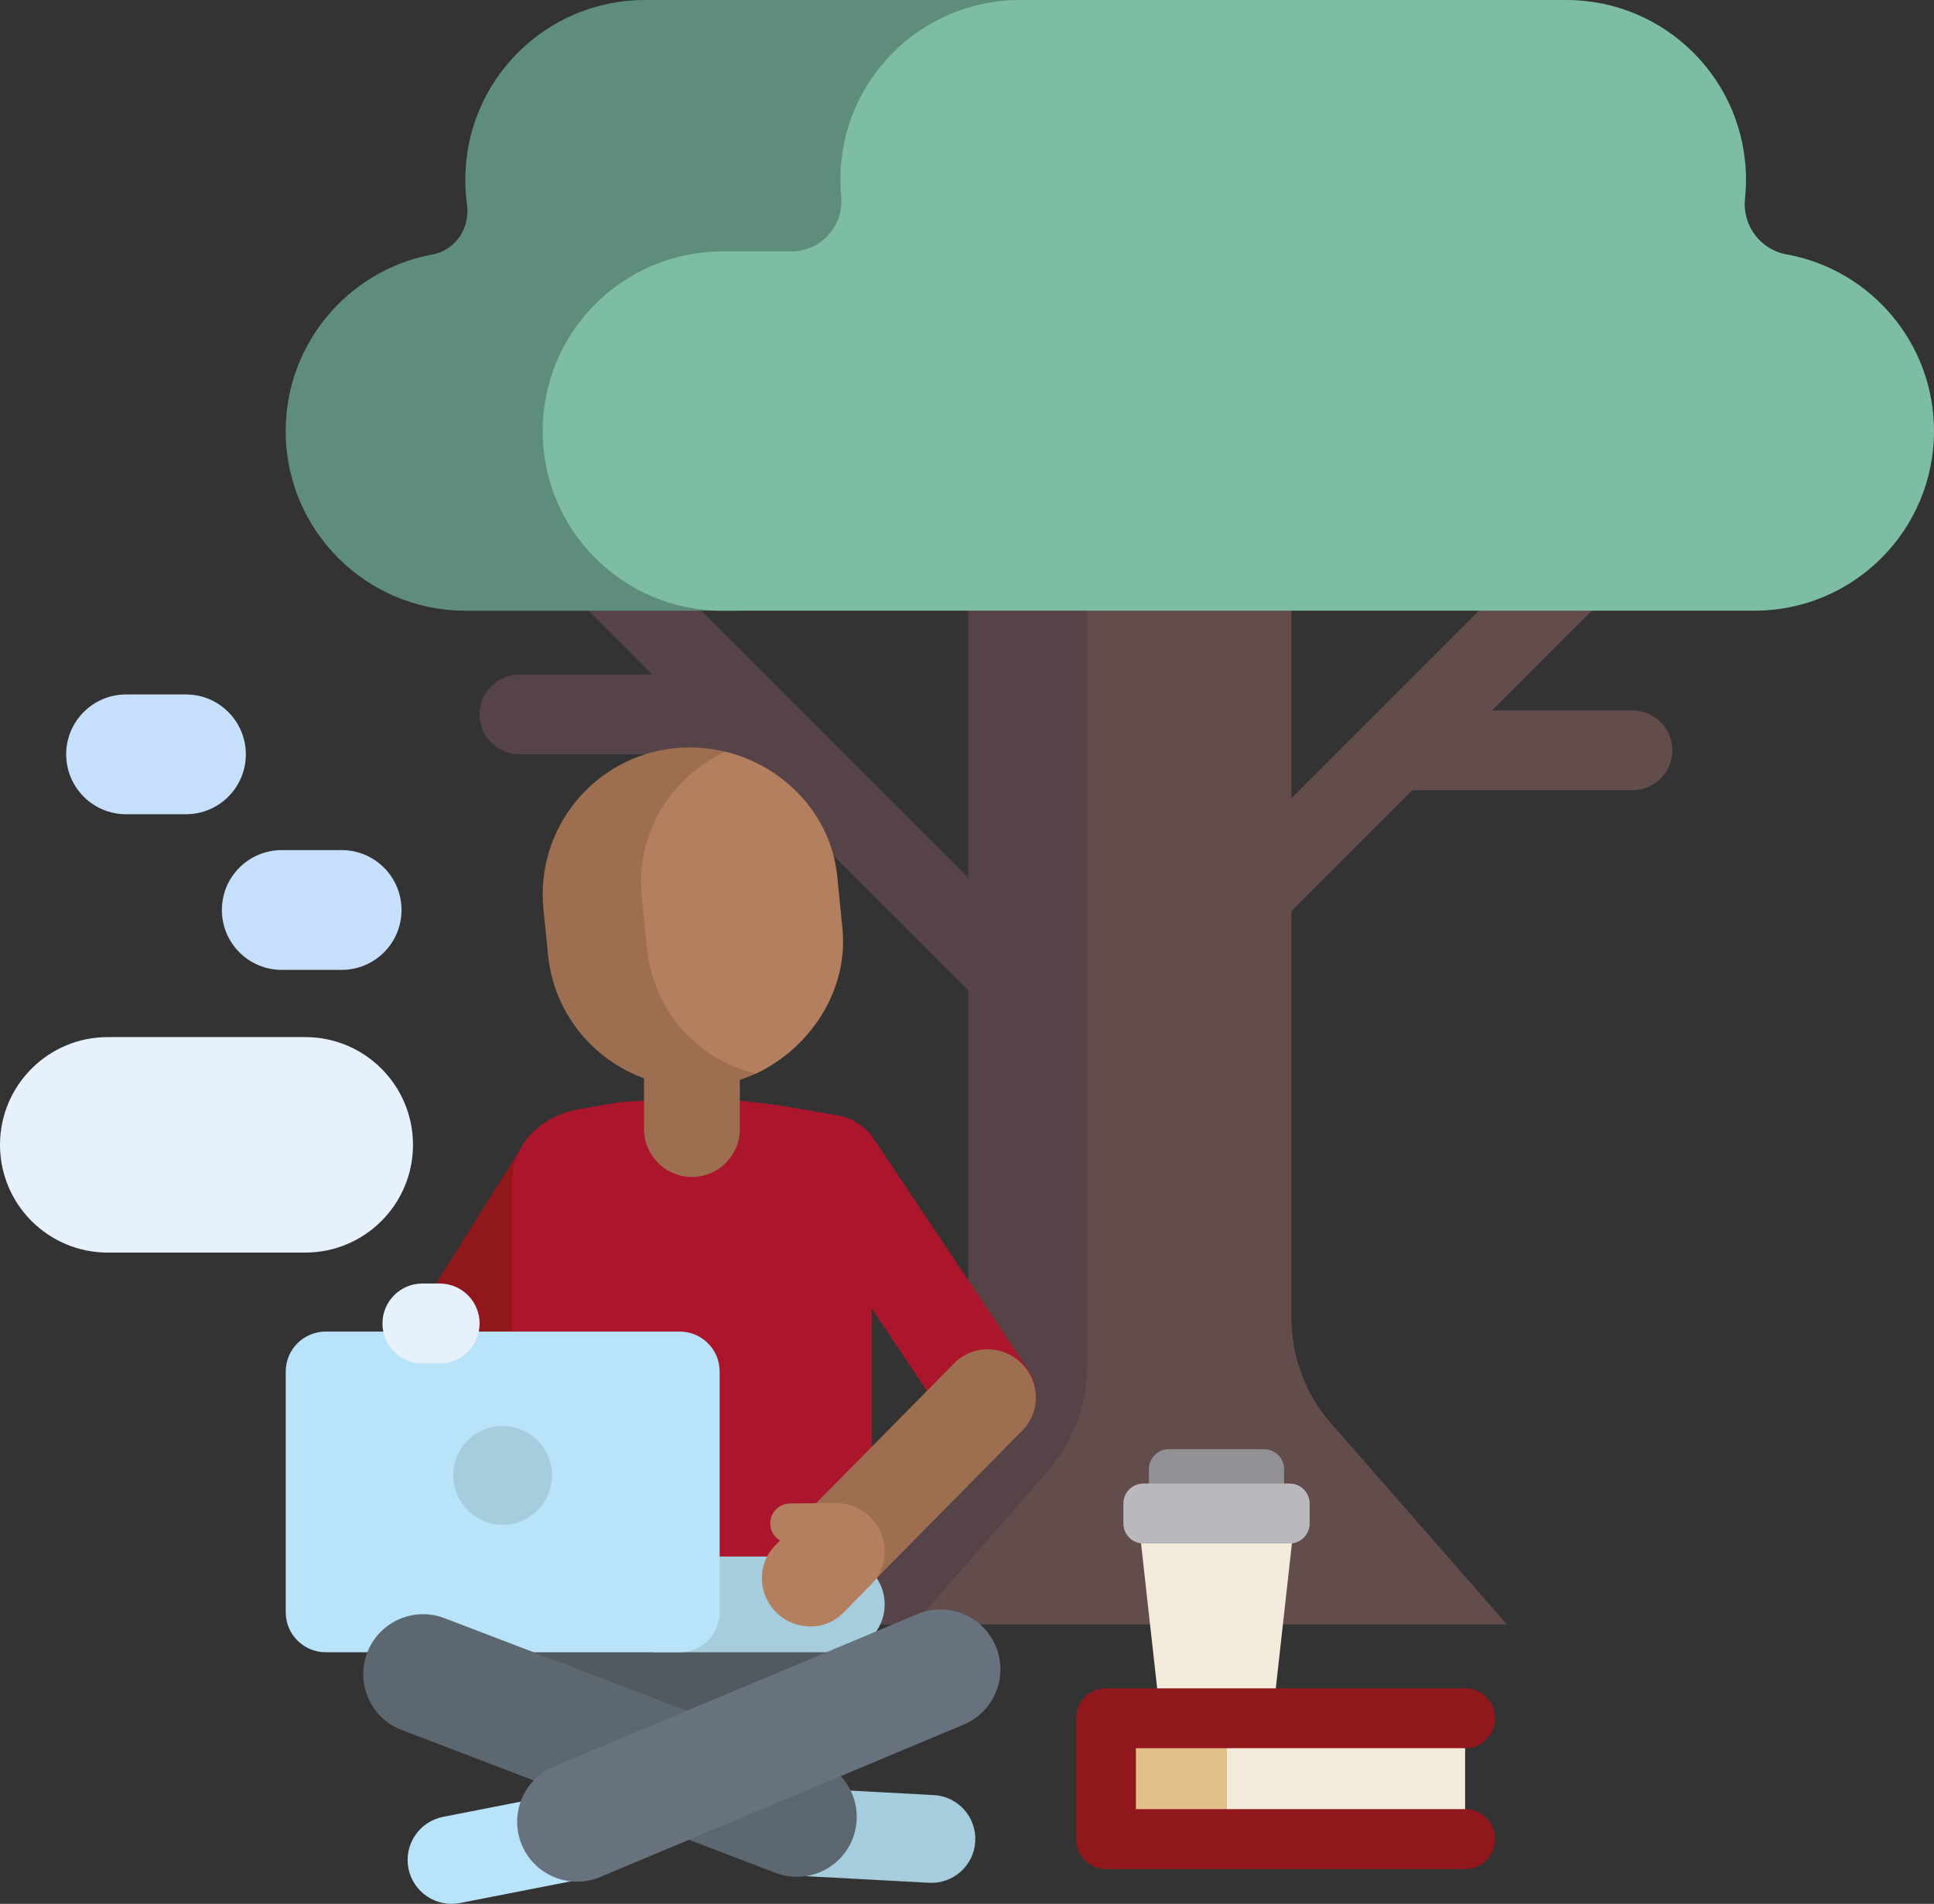
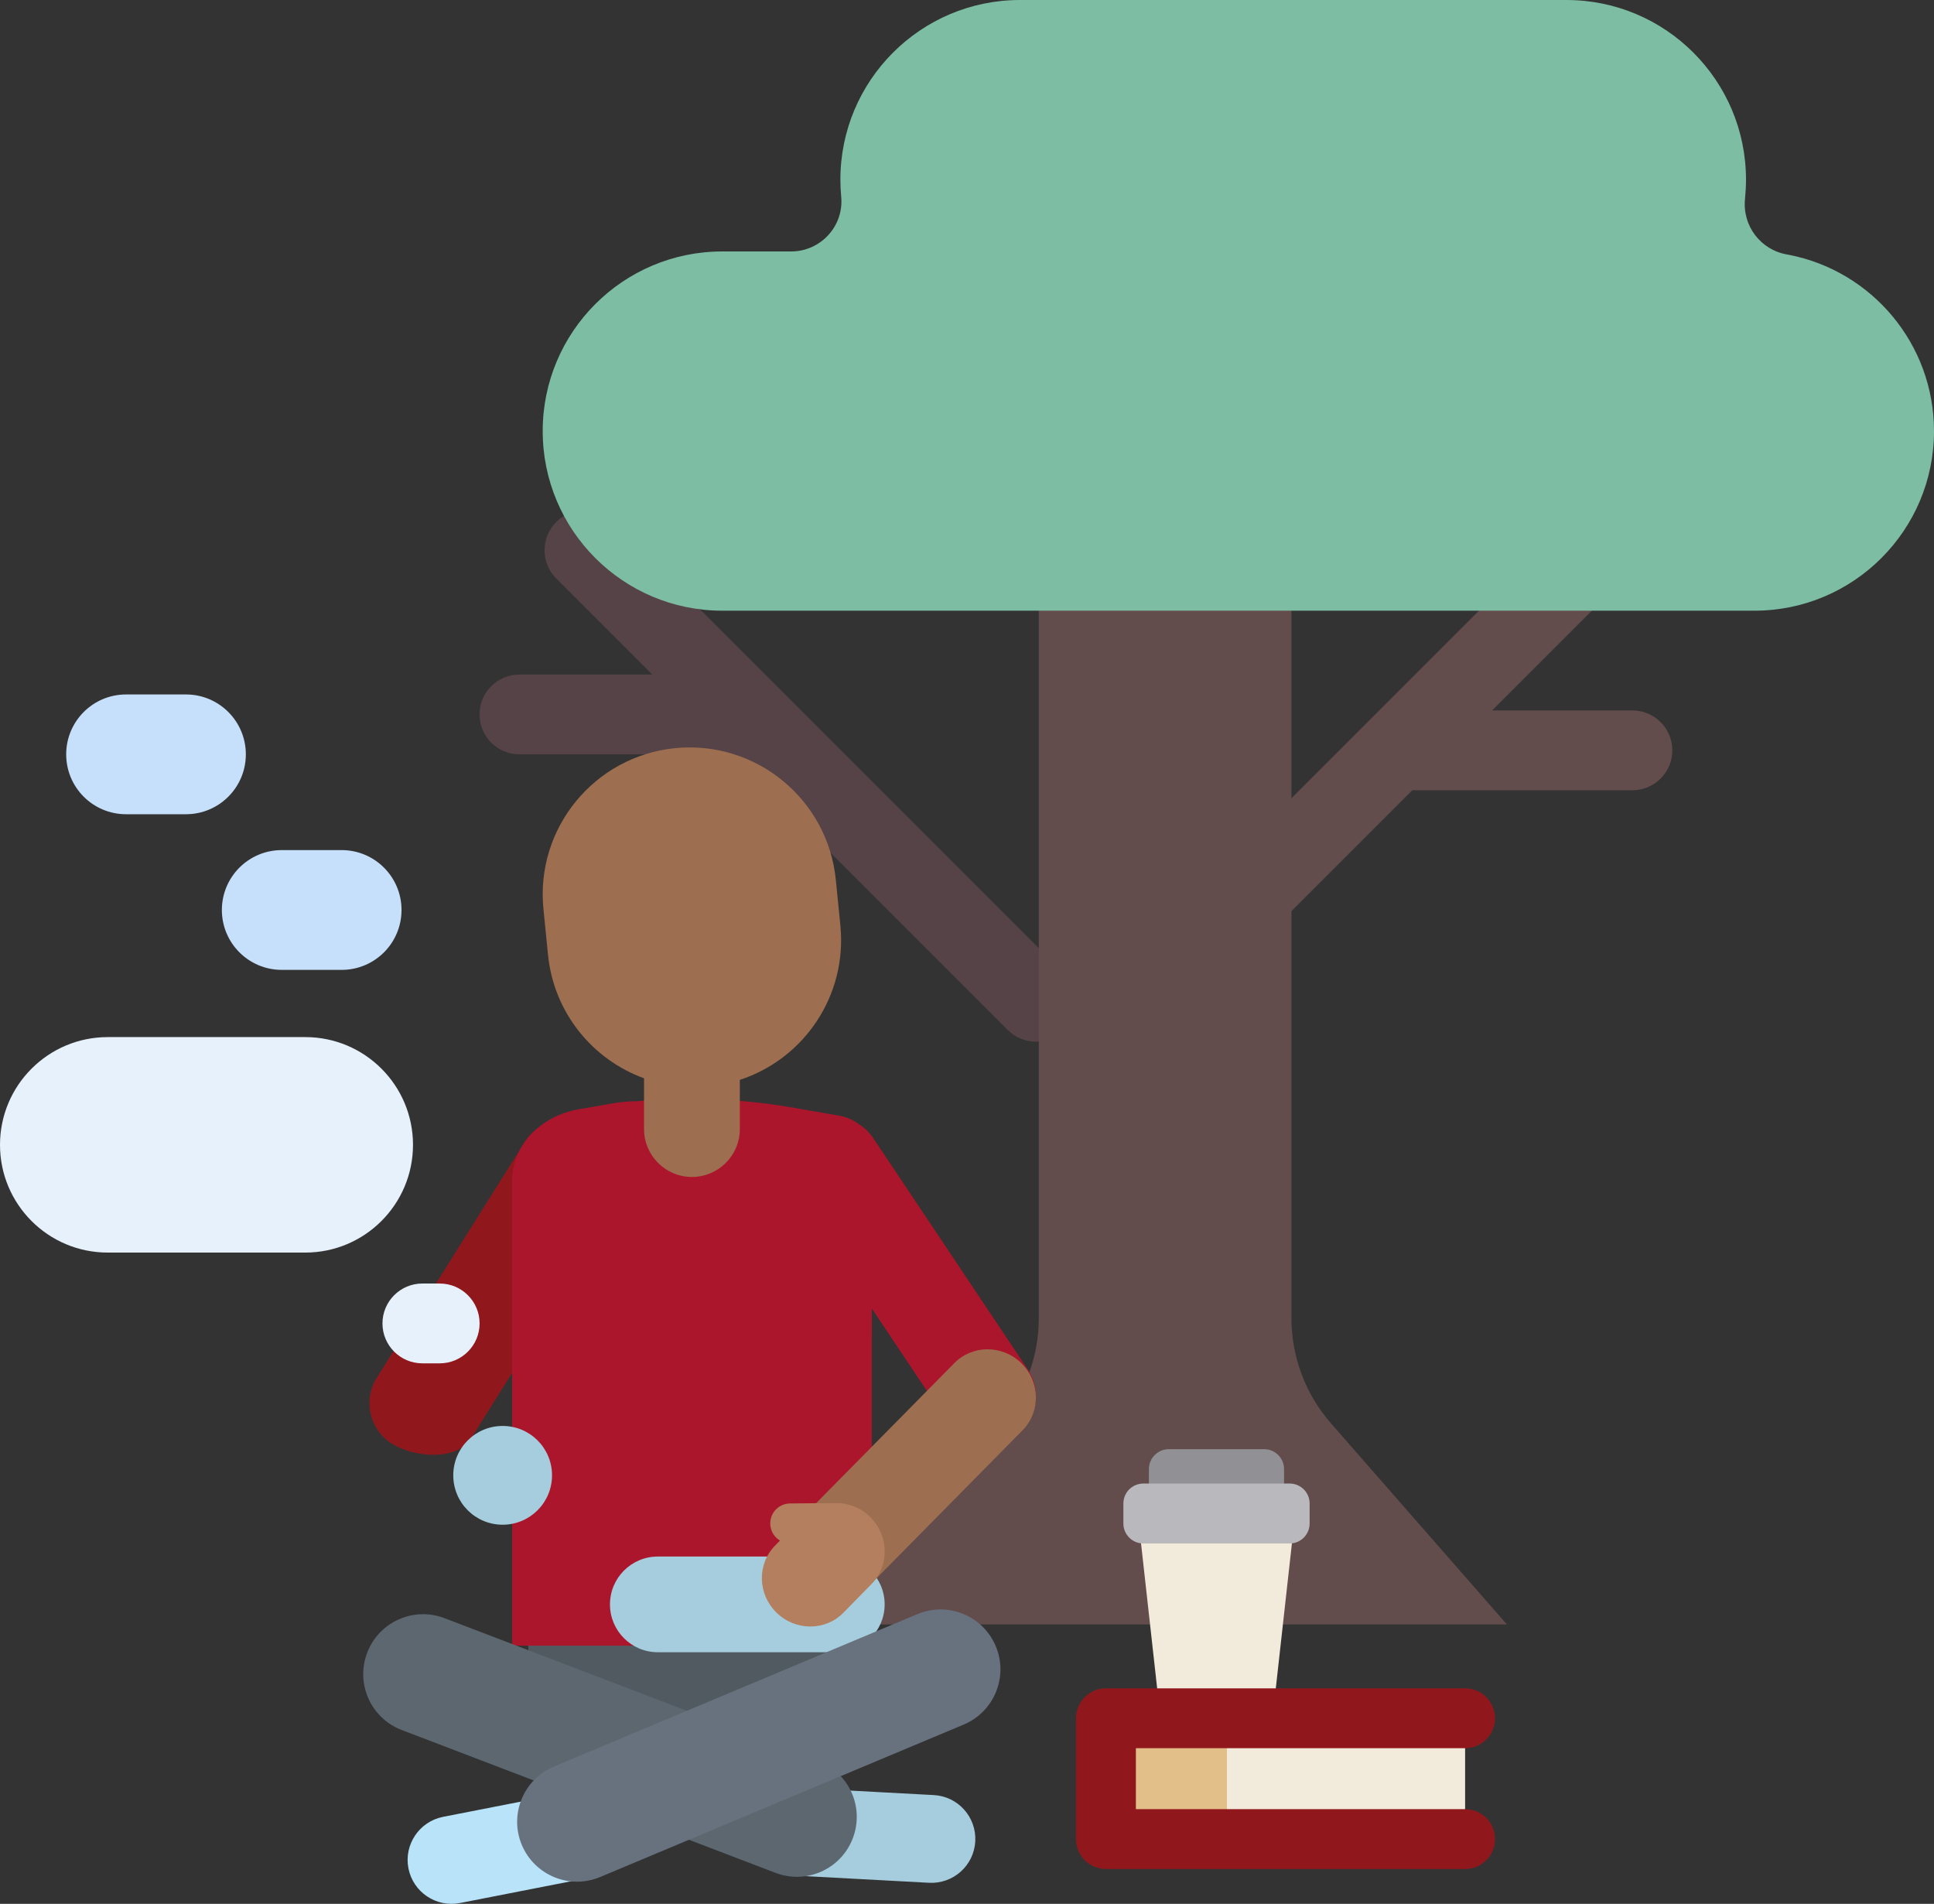
<svg xmlns="http://www.w3.org/2000/svg" id="Layer_2" width="377.53" height="371.61" viewBox="0 0 377.53 371.61">
  <rect x="0" y="0" width="377.53" height="371.61" fill="#333333" stroke="none" />
  <g id="Background">
    <path d="M207.75,201.05c-3.04,3.04-7.98,3.04-11.02,0l-53.81-53.81h-41.52c-4.3,0-7.79-3.49-7.79-7.79s3.49-7.79,7.79-7.79h25.93l-18.75-18.75c-3.04-3.04-3.04-7.98,0-11.02s7.98-3.04,11.02,0l88.14,88.14c3.04,3.04,3.04,7.98,0,11.02Z" fill="#554347" stroke-width="0" />
    <path d="M326.45,146.46c0,4.3-3.49,7.79-7.79,7.79h-42.97l-45.35,45.35c-3.04,3.04-7.98,3.04-11.02,0s-3.04-7.98,0-11.02l88.14-88.14c3.04-3.04,7.98-3.04,11.02,0,3.04,3.04,3.04,7.98,0,11.02l-27.21,27.21h27.39c4.3,0,7.79,3.49,7.79,7.79h0Z" fill="#624c4c" stroke-width="0" />
    <path d="M294.17,317.08h-133.46l34.36-39.27c4.97-5.68,7.71-12.97,7.71-20.52V85.7h49.32v171.59c0,7.55,2.74,14.84,7.71,20.52l34.36,39.27Z" fill="#624c4c" stroke-width="0" />
-     <path d="M178.35,317.08h-31.42l34.36-39.27c4.97-5.68,7.71-12.97,7.71-20.52V85.7h23.24v180.94c0,7.55-2.74,14.84-7.71,20.52l-26.18,29.92Z" fill="#554347" stroke-width="0" />
-     <path d="M231.06,35.06c0,19.36-15.7,35.06-35.06,35.06h-21.13c1.88,4.29,2.92,9.04,2.92,14.02,0,19.36-15.7,35.06-35.06,35.06h-51.9c-19.36,0-35.06-15.7-35.06-35.06,0-17,12.1-31.17,28.16-34.38.09-.02.19-.04.29-.05,4.6-.75,7.59-5.14,6.95-9.75-.22-1.6-.34-3.24-.34-4.9C90.84,15.7,106.53,0,125.9,0h70.1c19.36,0,35.06,15.7,35.06,35.06Z" fill="#5e8d7c" stroke-width="0" />
    <path d="M377.53,84.14c0,19.36-15.7,35.06-35.06,35.06h-201.47c-19.36,0-35.06-15.7-35.06-35.06s15.7-35.06,35.06-35.06h13.43c5.76,0,10.32-4.94,9.78-10.67-.1-1.1-.16-2.22-.16-3.35,0-19.36,15.7-35.06,35.06-35.06h106.66c19.36,0,35.06,15.7,35.06,35.06,0,1.26-.07,2.5-.19,3.72-.56,5.32,3.09,10.09,8.37,10.92.1.01.18.03.26.05,16.11,3.16,28.26,17.36,28.26,34.4h0Z" fill="#7cbda4" stroke-width="0" />
    <path d="M248.77,332.11h-22.6l-4.19-37.67h30.97l-4.19,37.67Z" fill="#f2eada" stroke-width="0" />
    <path d="M215.88,358.97h70.12v-23.58h-70.12v23.58Z" fill="#f2eada" stroke-width="0" />
    <path d="M215.88,358.97h23.62v-23.58h-23.62v23.58Z" fill="#e2be88" stroke-width="0" />
    <path d="M291.84,358.97c0,3.23-2.62,5.84-5.84,5.84h-70.12c-3.23,0-5.84-2.62-5.84-5.84v-23.58c0-3.23,2.62-5.84,5.84-5.84h70.12c3.23,0,5.84,2.62,5.84,5.84s-2.62,5.84-5.84,5.84h-64.27v11.9h64.27c3.23,0,5.84,2.62,5.84,5.84Z" fill="#90181d" stroke-width="0" />
    <path d="M246.76,295.43h-18.59c-2.15,0-3.9-1.74-3.9-3.9v-4.77c0-2.15,1.74-3.9,3.9-3.9h18.59c2.15,0,3.9,1.74,3.9,3.9v4.77c0,2.15-1.74,3.9-3.9,3.9Z" fill="#909095" stroke-width="0" />
    <path d="M251.75,301.27h-28.56c-2.15,0-3.9-1.74-3.9-3.9v-3.9c0-2.15,1.74-3.9,3.9-3.9h28.56c2.15,0,3.9,1.74,3.9,3.9v3.9c0,2.15-1.74,3.9-3.9,3.9Z" fill="#b8b8bd" stroke-width="0" />
    <path d="M76.5,281.81c-4.37-2.74-5.7-8.51-2.95-12.89l28.93-46.08c2.68-4.28,8.41-5.53,12.78-2.79s8.28,10.38,5.6,14.66l-28.93,46.08c-2.74,4.38-11.05,3.75-15.42,1.01Z" fill="#90181d" stroke-width="0" />
    <path d="M170.17,261.05h-65.9c-2.37,0-4.3-1.75-4.3-3.9v-26.66s0-.1,0-.14c.05-6.79,5.58-12.54,12.94-13.82l6.83-1.19c1.5-.26,3.03-.39,4.56-.39h0c3.49-.31,6.99-.47,10.5-.47,6.71,0,13.4.58,20,1.72l9.13,1.59c3.62.63,6.23,3.51,6.23,6.86v36.41Z" fill="#ac162c" stroke-width="0" />
    <path d="M167.01,305.49v24.47c0,8.26-6.7,14.96-14.96,14.96h-33.96c-8.26,0-14.96-6.7-14.96-14.96v-24.47h63.88Z" fill="#505a60" stroke-width="0" />
    <path d="M170.17,237.35v83.87h-70.19v-83.87h70.19Z" fill="#ac162c" stroke-width="0" />
    <path d="M144.42,210.78v9.6c0,5.16-4.19,9.35-9.35,9.35s-9.35-4.19-9.35-9.35v-9.91c-10.04-3.65-17.62-12.79-18.75-24.13l-.89-8.94c-1.56-15.76,9.95-29.8,25.71-31.37,15.76-1.56,29.8,9.95,31.37,25.71l.89,8.94c1.35,13.65-7.1,26.02-19.63,30.1Z" fill="#9d6e50" stroke-width="0" />
-     <path d="M147.49,209.57c-11.41-2.77-20.02-12.41-21.22-24.54l-1.01-10.16c-1.2-12.12,5.67-23.19,16.32-28.15,11.41,2.77,20.66,12.24,21.86,24.36l1.01,10.16c1.2,12.12-6.31,23.36-16.96,28.32Z" fill="#b37f5f" stroke-width="0" />
    <path d="M198.06,280.3c-4.29,2.87-10.1,1.71-12.97-2.59l-30.23-45.24c-2.8-4.2-1.6-9.93,2.7-12.8s10.05-1.78,12.86,2.42l30.23,45.24c2.87,4.29,1.71,10.1-2.59,12.97Z" fill="#ac162c" stroke-width="0" />
    <path d="M119.07,313.16c0-5.16,4.18-9.34,9.34-9.34h34.94c5.16,0,9.34,4.18,9.34,9.34s-4.18,9.34-9.34,9.34h-34.94c-5.16,0-9.34-4.18-9.34-9.34Z" fill="#a6cddd" stroke-width="0" />
-     <path d="M55.78,314.71v-47.01c0-4.3,3.49-7.79,7.79-7.79h69.12c4.3,0,7.79,3.49,7.79,7.79v47.01c0,4.3-3.49,7.79-7.79,7.79H63.57c-4.3,0-7.79-3.49-7.79-7.79Z" fill="#b9e3f9" stroke-width="0" />
    <path d="M107.76,287.97c0,5.32-4.31,9.64-9.64,9.64s-9.64-4.31-9.64-9.64,4.31-9.64,9.64-9.64,9.64,4.31,9.64,9.64Z" fill="#a6cddd" stroke-width="0" />
    <path d="M156.61,349l25.67,1.38c4.73.25,8.35,4.29,8.1,9.02-.25,4.73-4.29,8.35-9.02,8.1l-25.67-1.38c-4.73-.25-8.35-4.29-8.1-9.02.25-4.73,4.29-8.35,9.02-8.1Z" fill="#a6cddd" stroke-width="0" />
    <path d="M166.47,358.82c-2.3,6.03-9.06,9.05-15.09,6.74l-72.96-27.88c-6.03-2.3-9.05-9.06-6.74-15.09,2.3-6.03,9.06-9.05,15.09-6.74l72.96,27.88c6.03,2.3,9.05,9.06,6.74,15.09h0Z" fill="#5c6770" stroke-width="0" />
    <path d="M115.02,366.51l-25.23,4.94c-4.64.91-9.15-2.12-10.06-6.76-.91-4.64,2.12-9.15,6.76-10.06l25.23-4.94c4.64-.91,9.15,2.12,10.06,6.76s-2.12,9.15-6.76,10.06Z" fill="#b9e3f9" stroke-width="0" />
    <path d="M108.12,344.81l70.96-29.75c5.95-2.5,12.8.31,15.3,6.26,2.5,5.95-.31,12.8-6.26,15.3l-70.96,29.75c-5.95,2.5-12.8-.31-15.3-6.26-2.49-5.95.31-12.8,6.26-15.3h0Z" fill="#67727e" stroke-width="0" />
    <path d="M155.61,310.51c-3.69-3.61-3.81-9.47-.27-13.08l30.95-31.36c3.54-3.61,9.39-3.6,13.08,0s3.81,9.47.27,13.08l-30.95,31.36c-3.54,3.61-9.39,3.6-13.08,0Z" fill="#9d6e50" stroke-width="0" />
    <path d="M151.57,314.76c-3.69-3.61-3.81-9.47-.27-13.08l.96-.98c-1.13-.67-1.89-1.9-1.9-3.31-.02-2.15,1.7-3.91,3.86-3.93l7.79-.08c.19,0,.37.01.55.03,2.59-.2,5.28.7,7.3,2.69,3.69,3.61,3.81,9.47.27,13.08l-5.47,5.59c-3.54,3.61-9.39,3.61-13.08,0h0Z" fill="#b37f5f" stroke-width="0" />
    <path d="M21.03,202.43h38.56c11.62,0,21.03,9.42,21.03,21.03s-9.42,21.03-21.03,21.03H21.03c-11.62,0-21.03-9.42-21.03-21.03s9.42-21.03,21.03-21.03ZM74.66,258.32c0,4.3,3.49,7.79,7.79,7.79h3.38c4.3,0,7.79-3.49,7.79-7.79s-3.49-7.79-7.79-7.79h-3.38c-4.3,0-7.79,3.49-7.79,7.79h0Z" fill="#e7f1fb" stroke-width="0" />
    <path d="M66.69,189.31h-11.69c-6.45,0-11.69-5.23-11.69-11.69s5.23-11.69,11.69-11.69h11.69c6.45,0,11.69,5.23,11.69,11.69s-5.23,11.69-11.69,11.69ZM47.99,147.24c0-6.45-5.23-11.69-11.69-11.69h-11.69c-6.45,0-11.69,5.23-11.69,11.69s5.23,11.69,11.69,11.69h11.69c6.45,0,11.69-5.23,11.69-11.69Z" fill="#c6e0fb" stroke-width="0" />
  </g>
</svg>